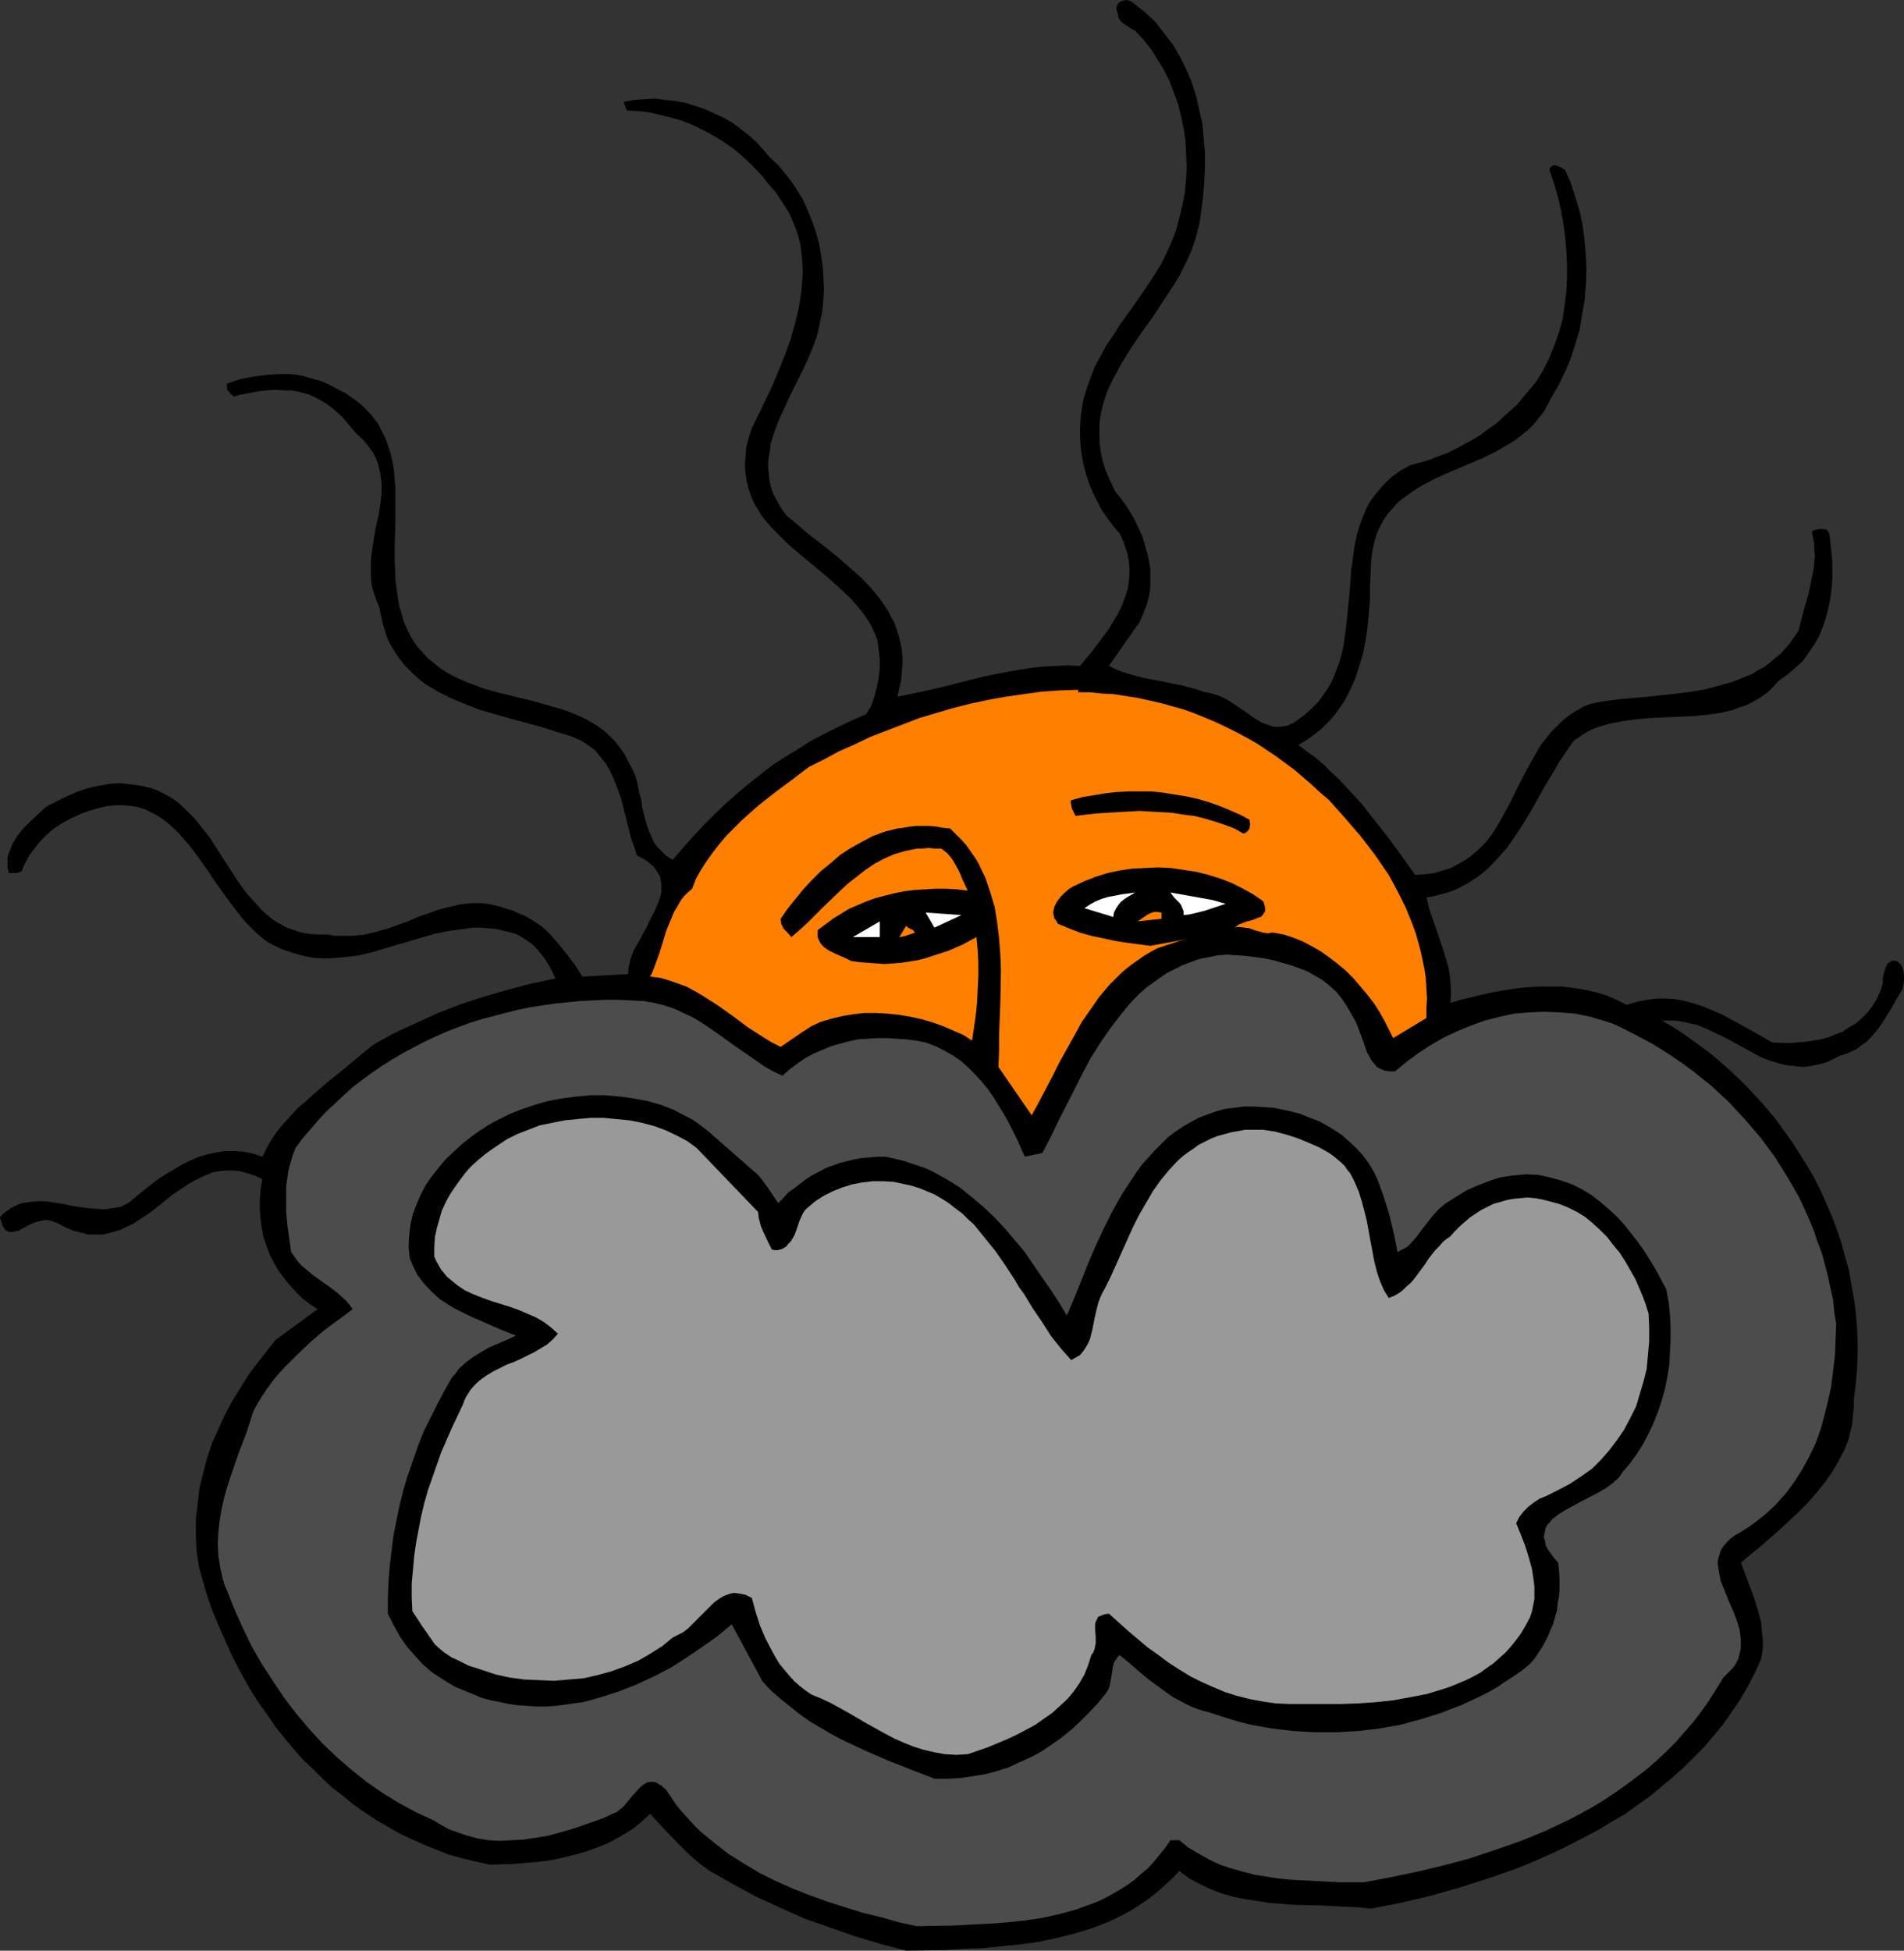
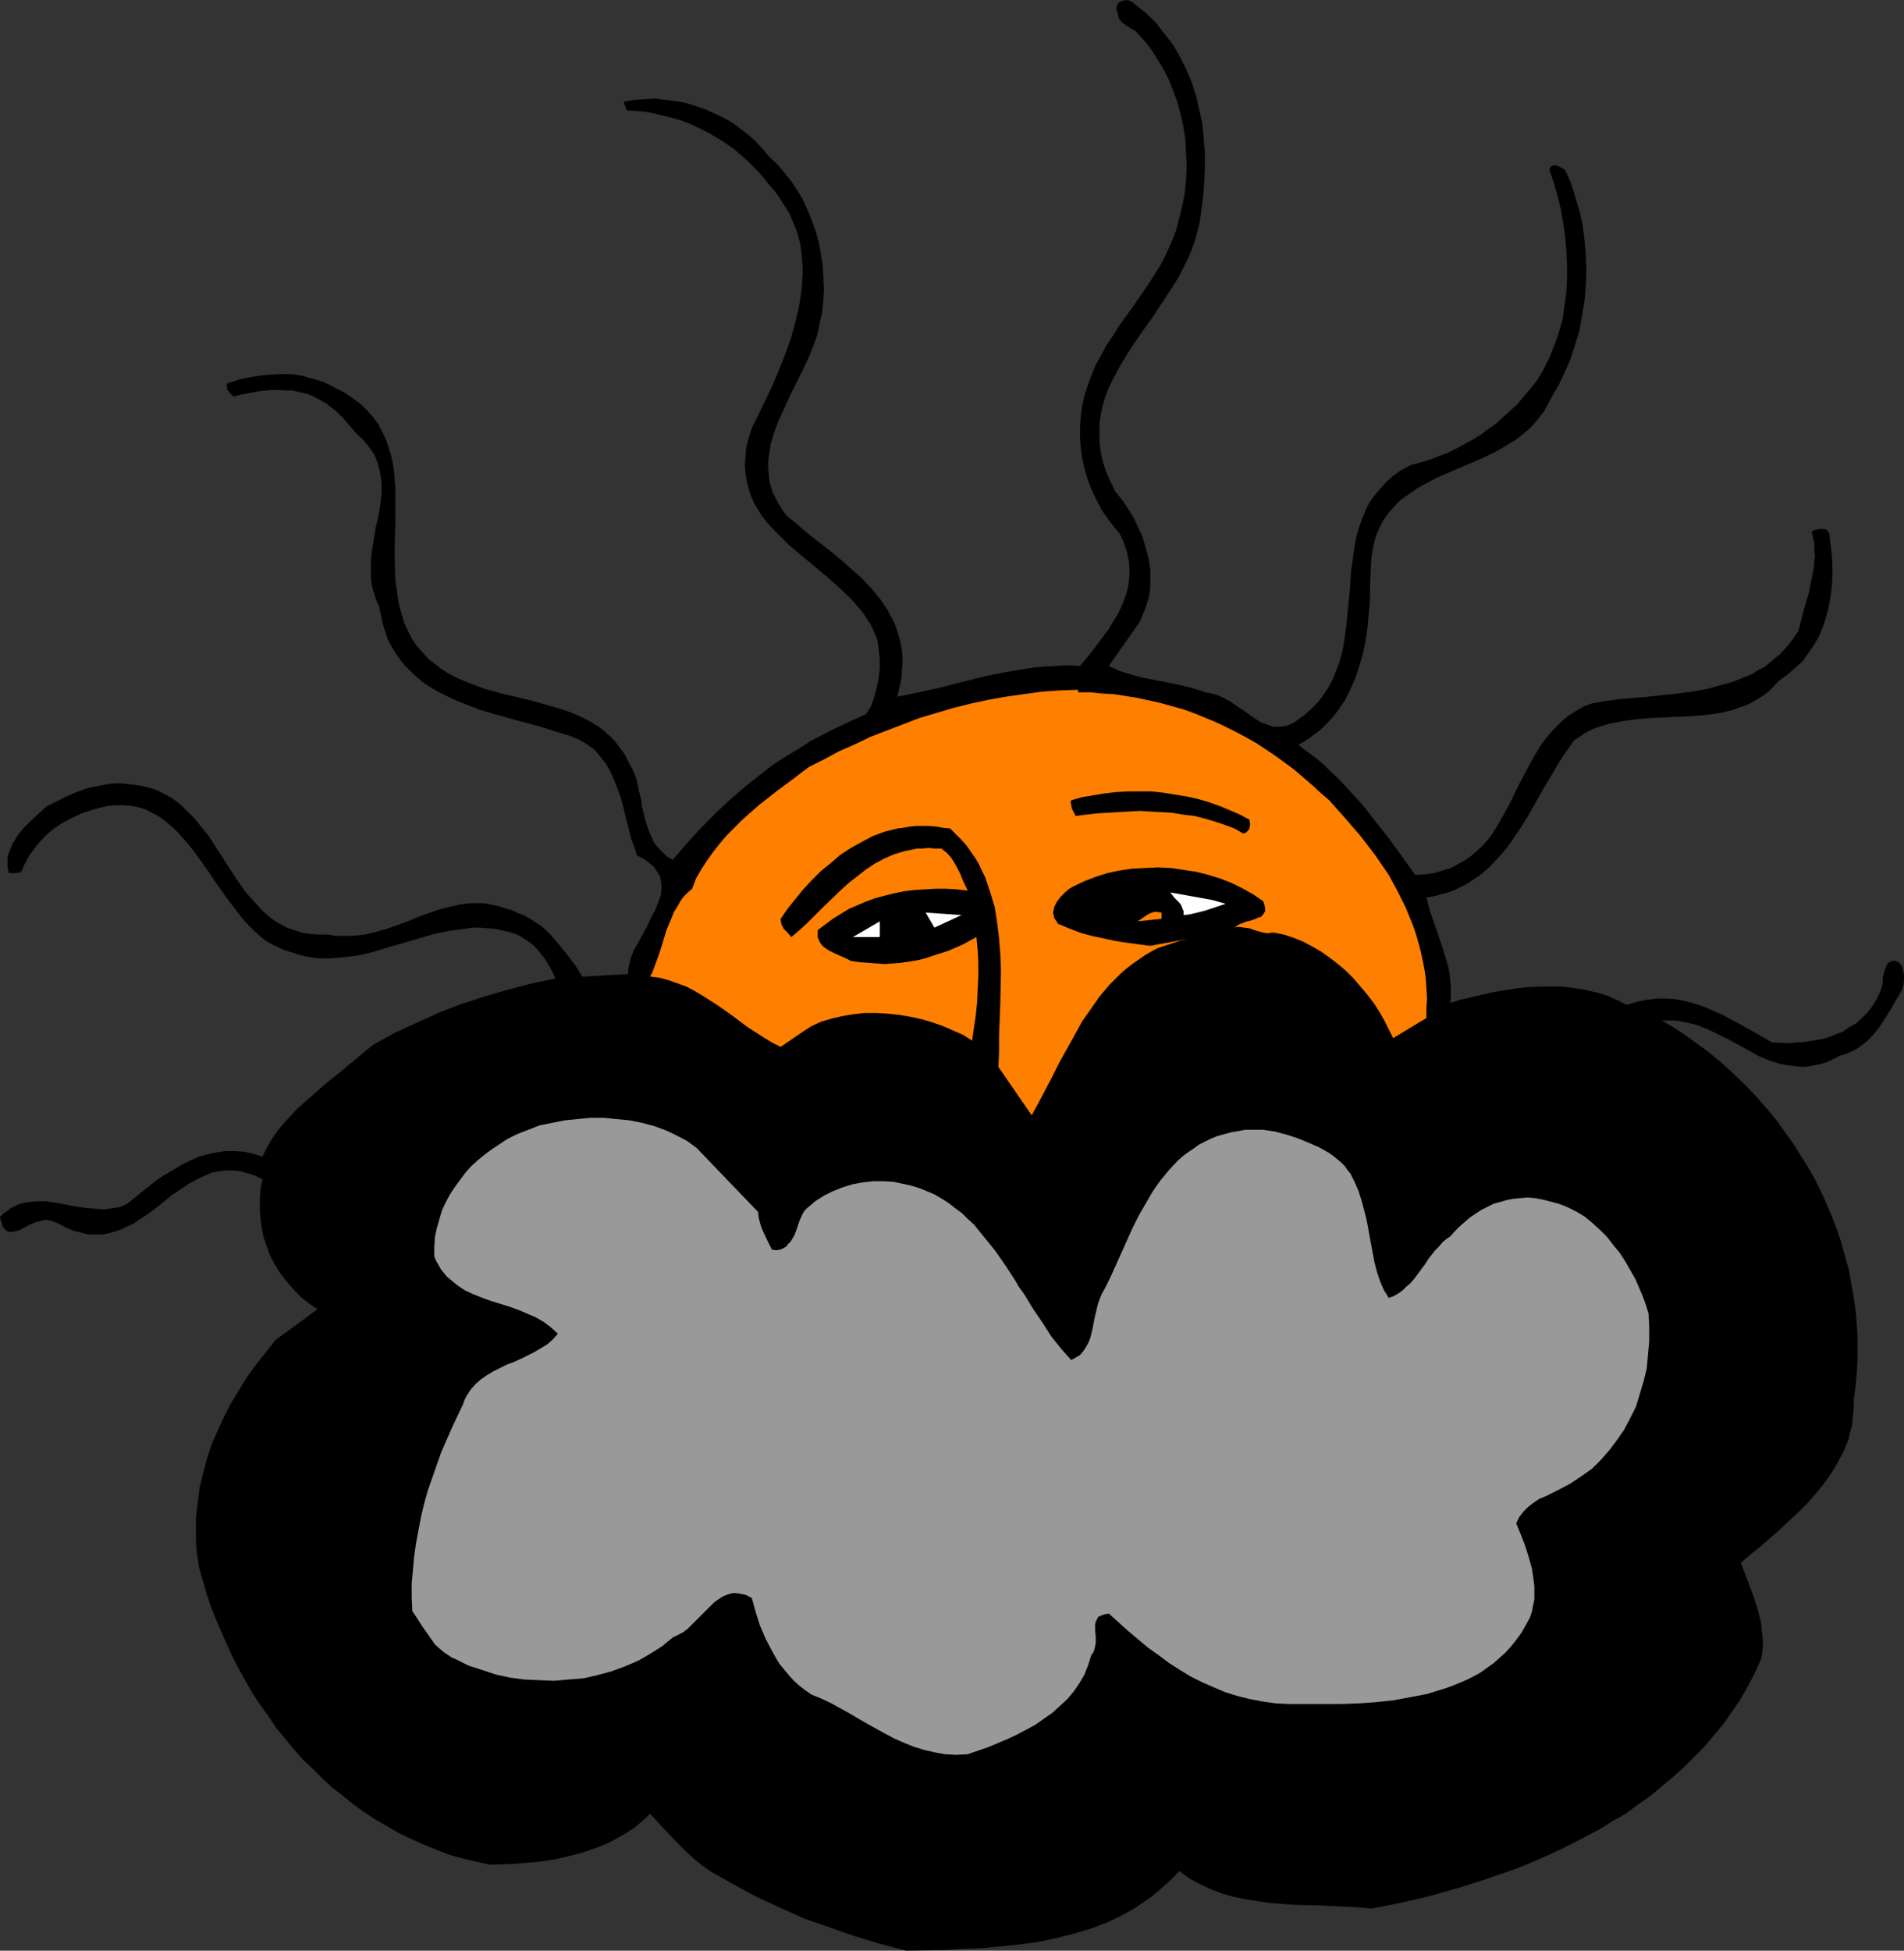
<svg xmlns="http://www.w3.org/2000/svg" xmlns:ns1="http://sodipodi.sourceforge.net/DTD/sodipodi-0.dtd" xmlns:ns2="http://www.inkscape.org/namespaces/inkscape" version="1.0" width="129.724mm" height="132.868mm" id="svg12" ns1:docname="Sun &amp; Clouds 24.wmf">
  <rect width="100%" height="100%" fill="#333333" stroke="none" />
  <ns1:namedview id="namedview12" pagecolor="#ffffff" bordercolor="#000000" borderopacity="0.25" ns2:showpageshadow="2" ns2:pageopacity="0.0" ns2:pagecheckerboard="0" ns2:deskcolor="#d1d1d1" ns2:document-units="mm" />
  <defs id="defs1">
    <pattern id="WMFhbasepattern" patternUnits="userSpaceOnUse" width="6" height="6" x="0" y="0" />
  </defs>
  <path style="fill:#000000;fill-opacity:1;fill-rule:evenodd;stroke:none" d="m 291.688,0.646 1.616,1.293 1.454,1.131 2.747,2.585 2.262,2.908 2.262,2.908 1.778,3.07 1.616,3.232 1.454,3.393 1.131,3.555 0.808,3.555 0.808,3.555 0.323,3.716 0.323,3.716 v 3.878 l -0.162,3.716 -0.323,3.878 -0.485,3.878 -0.323,2.424 -0.646,2.585 -0.646,2.424 -0.808,2.262 -0.97,2.262 -1.131,2.262 -1.131,2.262 -1.293,2.1 -2.747,4.201 -2.747,4.201 -2.909,4.039 -2.747,4.039 -2.586,4.201 -1.131,2.1 -1.131,2.1 -0.97,2.1 -0.808,2.1 -0.646,2.262 -0.485,2.262 -0.323,2.262 v 2.262 2.424 l 0.323,2.424 0.485,2.424 0.808,2.585 1.131,2.585 1.293,2.747 1.454,1.777 1.293,1.777 1.131,1.777 1.131,1.939 0.97,2.1 0.97,2.1 0.646,2.1 0.646,2.262 0.485,2.1 0.323,2.262 v 2.262 2.262 l -0.323,2.262 -0.646,2.262 -0.808,2.1 -0.97,2.262 -7.918,11.31 1.293,0.646 1.454,0.646 3.07,0.969 3.07,0.808 3.394,0.646 6.464,1.293 3.07,0.808 3.07,0.969 1.616,0.323 1.616,0.485 1.454,0.646 1.454,0.808 2.909,1.939 1.454,0.969 1.293,0.969 1.454,0.969 1.454,0.808 1.454,0.485 1.293,0.485 h 1.454 l 1.454,-0.162 0.808,-0.162 0.646,-0.323 0.808,-0.323 0.646,-0.485 2.262,-1.616 1.778,-1.616 1.778,-1.777 1.293,-1.777 1.293,-1.939 1.131,-2.1 0.808,-2.1 0.808,-2.1 0.646,-2.262 0.485,-2.262 0.323,-2.262 0.323,-2.424 0.485,-4.686 0.485,-4.847 0.323,-4.847 0.646,-4.686 0.323,-2.262 0.485,-2.262 0.646,-2.262 0.808,-2.1 0.808,-2.1 0.97,-1.939 1.293,-1.777 1.454,-1.777 1.616,-1.777 1.778,-1.616 2.101,-1.454 2.424,-1.293 2.424,-0.646 2.262,-0.646 2.424,-0.969 2.262,-0.808 2.262,-1.131 2.101,-1.131 2.101,-1.131 2.101,-1.293 1.939,-1.454 2.101,-1.454 1.778,-1.616 1.939,-1.777 1.778,-1.616 1.616,-1.939 1.616,-1.939 1.616,-1.939 1.778,-2.908 1.616,-3.232 1.293,-3.232 1.131,-3.232 0.97,-3.393 0.485,-3.555 0.485,-3.555 0.162,-3.555 v -3.555 l -0.162,-3.555 -0.323,-3.555 -0.485,-3.555 -0.646,-3.555 -0.808,-3.393 -0.97,-3.393 -1.131,-3.232 0.162,-0.485 0.162,-0.323 0.485,-0.323 0.485,-0.162 0.646,0.162 1.131,0.485 0.485,0.323 0.485,0.323 1.454,3.232 1.131,3.555 1.131,3.716 0.808,3.716 0.485,3.878 0.323,3.878 0.162,3.716 -0.162,4.039 -0.323,3.878 -0.646,3.716 -0.646,3.878 -1.131,3.716 -1.131,3.555 -1.454,3.393 -1.616,3.393 -1.778,3.07 -1.131,2.1 -0.97,1.777 -1.293,1.616 -1.293,1.616 -1.454,1.454 -1.616,1.293 -1.616,1.293 -1.616,0.969 -3.555,2.1 -3.717,1.777 -7.595,3.232 -3.717,1.616 -3.717,1.939 -1.616,0.969 -1.616,1.131 -1.616,1.131 -1.454,1.131 -1.293,1.454 -1.293,1.454 -1.131,1.616 -0.97,1.777 -0.808,1.777 -0.646,2.1 -0.485,2.262 -0.323,2.424 -0.323,7.109 v 3.393 l -0.323,3.555 -0.323,3.393 -0.485,3.393 -0.646,3.232 -0.97,3.232 -0.97,3.07 -1.293,2.908 -1.454,2.908 -1.778,2.585 -0.97,1.293 -1.131,1.293 -1.131,1.131 -1.131,1.131 -1.454,1.131 -1.293,0.969 -1.454,0.969 -1.616,0.969 2.101,1.616 2.262,1.616 2.101,1.777 1.939,1.939 2.101,1.939 1.939,2.1 3.878,4.201 3.555,4.524 3.555,4.524 3.394,4.686 3.232,4.524 2.586,-0.162 2.424,-0.323 2.101,-0.646 2.101,-0.646 1.778,-0.969 1.778,-0.969 1.616,-1.131 1.454,-1.293 1.454,-1.293 1.293,-1.454 1.131,-1.454 1.131,-1.777 1.939,-3.393 1.939,-3.555 1.778,-3.716 1.939,-3.716 1.939,-3.555 2.101,-3.555 1.293,-1.616 1.293,-1.616 1.454,-1.454 1.454,-1.454 1.616,-1.293 1.778,-1.131 1.939,-1.131 2.101,-0.808 3.555,-0.646 3.717,-0.485 7.434,-0.646 7.434,-0.808 3.717,-0.485 3.717,-0.646 3.555,-0.969 3.394,-0.969 3.232,-1.293 1.616,-0.646 1.454,-0.969 1.616,-0.808 1.454,-1.131 1.293,-1.131 1.454,-1.131 1.293,-1.454 1.131,-1.293 1.131,-1.616 1.131,-1.616 0.808,-3.232 0.808,-3.07 0.97,-3.232 0.646,-3.232 0.646,-3.07 0.323,-3.393 -0.162,-1.454 v -1.777 l -0.323,-1.454 -0.323,-1.616 0.485,-0.323 0.646,-0.162 0.646,-0.162 h 0.808 0.646 l 0.646,0.162 0.323,0.485 0.323,0.485 0.323,2.747 0.323,2.747 0.162,2.747 v 2.747 l -0.162,2.747 -0.323,2.585 -0.485,2.585 -0.646,2.585 -0.808,2.424 -0.97,2.424 -1.293,2.262 -1.454,2.1 -1.454,2.1 -1.939,1.777 -2.101,1.777 -2.262,1.616 -1.293,1.454 -1.293,1.293 -1.293,0.969 -1.454,0.969 -1.454,0.808 -1.616,0.808 -1.616,0.485 -1.616,0.646 -3.394,0.808 -3.394,0.485 -3.555,0.323 -3.717,0.162 -3.555,0.162 -3.717,0.162 -3.555,0.323 -3.555,0.485 -3.394,0.646 -1.616,0.485 -1.616,0.485 -1.616,0.646 -1.454,0.808 -1.454,0.969 -1.454,0.969 -1.939,2.747 -1.939,2.908 -1.778,3.07 -1.939,3.232 -3.555,6.301 -1.939,3.232 -1.939,2.908 -2.101,3.07 -2.262,2.585 -2.424,2.585 -1.293,1.131 -1.454,1.131 -1.454,0.969 -1.454,0.969 -1.616,0.808 -1.616,0.808 -1.778,0.646 -1.778,0.485 -1.778,0.485 -1.939,0.323 0.808,3.232 1.131,3.232 2.262,6.625 0.97,3.232 0.485,1.616 0.323,1.777 0.162,1.777 0.162,1.939 v 1.777 l -0.162,1.939 2.586,-0.808 2.747,-0.646 2.747,-0.646 2.747,-0.646 2.909,-0.485 3.07,-0.485 2.909,-0.323 3.07,-0.162 h 2.909 3.07 l 2.909,0.323 2.909,0.485 2.909,0.646 2.747,0.808 2.586,1.131 2.586,1.293 2.747,-0.808 2.424,-0.485 2.586,-0.323 h 2.424 l 2.424,0.162 2.424,0.485 2.424,0.646 2.424,0.808 2.262,0.969 2.262,0.969 4.525,2.424 4.363,2.424 4.202,2.424 4.202,0.162 2.101,-0.162 2.101,-0.162 2.101,-0.323 1.939,-0.323 1.939,-0.485 1.939,-0.808 1.778,-0.646 1.616,-1.131 1.778,-0.969 1.454,-1.293 1.454,-1.454 1.293,-1.616 1.131,-1.777 0.97,-2.1 0.323,-0.969 0.323,-1.131 v -1.131 l 0.162,-1.131 0.323,-0.969 0.323,-0.969 0.485,-0.969 0.485,-0.323 0.485,-0.323 h 0.646 0.485 l 0.646,0.323 0.323,0.323 0.323,0.323 0.323,0.485 0.323,1.131 0.162,1.293 v 1.131 l -0.162,1.293 -0.323,1.131 -1.454,2.424 -1.454,2.585 -1.616,2.585 -1.616,2.424 -1.939,2.262 -1.131,1.131 -1.131,0.808 -1.293,0.969 -1.293,0.646 -1.454,0.646 -1.616,0.485 -1.616,0.808 -1.616,0.808 -1.616,0.485 -1.616,0.323 -1.616,0.323 -1.454,0.162 -1.454,-0.162 -1.454,-0.162 -1.454,-0.162 -1.454,-0.323 -2.747,-0.808 -2.747,-1.131 -2.586,-1.454 -5.333,-2.908 -2.586,-1.293 -2.747,-1.293 -2.747,-1.131 -2.909,-0.646 -1.454,-0.323 -1.454,-0.162 h -1.616 -1.616 l 3.07,1.777 2.909,1.939 2.909,2.1 2.909,2.1 2.747,2.262 2.586,2.262 2.747,2.585 2.424,2.424 2.424,2.585 2.424,2.747 2.262,2.747 2.101,2.908 2.101,2.908 1.939,3.07 1.939,3.07 1.778,3.07 1.616,3.232 1.454,3.232 1.454,3.393 1.293,3.393 1.131,3.393 0.97,3.555 0.97,3.393 0.646,3.716 0.646,3.555 0.485,3.555 0.323,3.878 0.162,3.555 v 3.716 l -0.162,3.878 -0.323,3.716 -0.485,3.878 v 1.777 l -0.162,1.616 -0.162,1.777 -0.162,1.616 -0.485,1.616 -0.323,1.616 -1.131,2.908 -1.616,3.07 -1.616,2.747 -1.939,2.747 -2.101,2.585 -2.262,2.585 -2.424,2.424 -2.424,2.262 -2.424,2.262 -5.01,4.363 -2.424,1.939 -2.424,2.1 2.262,5.978 1.131,3.07 0.97,3.07 0.808,3.07 0.323,3.232 0.162,1.454 v 1.777 l -0.162,1.616 -0.323,1.616 -1.616,3.555 -1.778,3.393 -1.939,3.393 -2.101,3.07 -2.262,3.232 -2.424,2.908 -2.424,2.908 -2.747,2.747 -2.586,2.585 -2.909,2.585 -2.909,2.424 -2.909,2.424 -3.232,2.262 -3.07,2.262 -3.394,1.939 -3.394,2.1 -3.394,1.777 -3.394,1.777 -3.555,1.777 -3.555,1.616 -3.717,1.616 -3.555,1.454 -7.434,2.585 -7.595,2.424 -7.434,2.1 -7.595,1.777 -7.434,1.454 -3.232,-0.323 -3.394,-0.162 -6.464,-0.323 -6.626,-0.162 -6.464,-0.485 -3.07,-0.485 -3.232,-0.485 -3.07,-0.646 -2.909,-0.808 -2.909,-1.131 -2.747,-1.293 -2.747,-1.454 -2.586,-1.939 -1.616,1.777 -1.778,1.616 -1.616,1.454 -1.939,1.616 -1.778,1.293 -1.939,1.293 -1.778,1.131 -2.101,1.131 -1.939,0.969 -2.101,0.969 -4.202,1.616 -4.363,1.293 -4.525,1.131 -4.525,0.969 -4.686,0.646 -4.848,0.485 -4.848,0.485 -4.848,0.162 -5.01,0.323 -9.858,0.162 -6.787,-1.777 -6.464,-1.939 -6.464,-2.262 -6.464,-2.262 -6.141,-2.747 -6.302,-2.908 -5.979,-3.232 -5.979,-3.393 -2.262,-1.616 -2.101,-1.777 -1.939,-1.777 -1.939,-1.939 -3.555,-3.716 -3.555,-3.878 -1.939,1.777 -2.101,1.777 -2.262,1.454 -2.262,1.293 -2.424,1.293 -2.424,0.969 -2.586,0.969 -2.747,0.808 -2.586,0.646 -2.747,0.646 -2.909,0.485 -2.747,0.323 -5.818,0.485 -5.818,0.162 -3.555,-0.808 -3.394,-0.808 -3.555,-0.969 -3.232,-1.293 -3.232,-1.293 -3.232,-1.454 -3.07,-1.454 -3.07,-1.777 -3.07,-1.777 -2.909,-1.939 -2.747,-1.939 -2.747,-2.262 -2.747,-2.1 -2.586,-2.424 -2.424,-2.424 -2.586,-2.424 -2.262,-2.585 -2.262,-2.747 -2.262,-2.747 -1.939,-2.908 -2.101,-2.908 -1.939,-2.908 -1.778,-3.07 -1.778,-3.232 -1.616,-3.07 -1.454,-3.232 -1.454,-3.232 -1.454,-3.393 -1.293,-3.232 -1.131,-3.393 -0.97,-3.393 -0.97,-3.393 -0.646,-4.201 -0.162,-4.201 v -4.039 l 0.485,-4.039 0.485,-4.039 0.97,-3.878 0.97,-3.716 1.293,-3.878 1.616,-3.555 1.616,-3.555 1.778,-3.393 2.101,-3.393 2.101,-3.393 2.262,-3.07 2.424,-3.07 2.424,-3.07 10.827,-7.917 -1.939,-1.293 -1.939,-1.454 -1.616,-1.616 -1.616,-1.777 -1.454,-1.777 -1.454,-1.939 -1.131,-1.939 -1.131,-2.1 -0.808,-2.262 -0.808,-2.262 -0.485,-2.424 -0.323,-2.424 -0.162,-2.424 v -2.585 l 0.162,-2.585 0.485,-2.585 -1.939,-0.969 -2.101,-0.646 -1.778,-0.485 -1.778,-0.162 h -1.778 l -1.616,0.162 -1.778,0.323 -1.616,0.646 -1.454,0.646 -1.616,0.808 -1.454,0.808 -1.454,0.969 -2.909,1.939 -2.747,2.262 -2.909,2.262 -2.909,1.939 -1.454,0.969 -1.454,0.646 -1.616,0.808 -1.454,0.485 -1.778,0.485 -1.616,0.323 h -1.778 -1.778 l -1.939,-0.485 -1.939,-0.485 -1.939,-0.808 -2.101,-1.131 -1.293,-0.485 -1.131,-0.323 h -1.131 l -1.293,0.323 -1.131,0.323 -1.131,0.485 -0.97,0.485 -2.101,1.131 -0.808,0.162 -0.97,0.162 H 2.262 L 1.454,316.689 1.131,316.366 0.97,316.043 0.646,315.558 0.485,314.75 0.162,314.104 0,313.296 l 0.97,-0.969 0.97,-0.646 0.808,-0.646 0.97,-0.485 0.97,-0.485 0.97,-0.323 2.101,-0.323 1.939,-0.162 h 2.101 l 2.101,0.323 2.101,0.323 2.262,0.485 2.101,0.323 2.262,0.323 2.101,0.162 2.101,0.162 2.101,-0.323 2.101,-0.323 0.97,-0.485 0.97,-0.485 1.778,-1.454 1.778,-1.454 3.878,-3.07 1.939,-1.293 2.262,-1.293 2.101,-1.293 2.262,-1.131 2.262,-0.969 2.262,-0.646 2.262,-0.485 2.262,-0.323 h 2.424 l 2.424,0.162 2.262,0.485 2.424,0.808 1.131,-2.262 1.293,-2.262 1.454,-2.1 1.616,-1.939 1.778,-1.939 1.778,-1.939 3.878,-3.393 3.878,-3.393 4.04,-3.232 3.878,-3.232 3.717,-3.07 5.494,-3.07 5.656,-2.585 5.656,-2.585 5.818,-2.262 5.979,-1.939 6.141,-1.777 6.141,-1.616 6.141,-1.293 -0.808,-1.777 -0.97,-1.777 -1.131,-1.777 -1.293,-1.616 -1.454,-1.616 -1.778,-1.293 -1.778,-1.131 -0.97,-0.485 -1.131,-0.323 -1.939,-0.485 -2.101,-0.485 -1.939,-0.162 -2.101,-0.162 h -1.939 l -2.101,0.323 -3.878,0.485 -3.878,0.808 -3.878,1.131 -7.757,2.262 -3.717,1.131 -3.878,0.969 -3.878,0.485 -1.939,0.162 -1.939,0.162 h -2.101 l -1.939,-0.162 -1.939,-0.323 -1.939,-0.485 -2.101,-0.646 -1.939,-0.646 -2.101,-0.969 -2.101,-1.131 -1.454,-1.131 -1.454,-1.293 -1.293,-1.293 -1.454,-1.454 -2.424,-3.07 -2.424,-3.232 -2.424,-3.393 -2.262,-3.393 -2.424,-3.393 -2.424,-3.232 -1.293,-1.454 -1.293,-1.454 -1.293,-1.293 -1.454,-1.293 -1.454,-1.131 -1.454,-0.969 -1.616,-0.808 -1.616,-0.808 -1.616,-0.485 -1.778,-0.323 -1.939,-0.162 h -1.939 l -2.101,0.162 -2.101,0.485 -2.262,0.646 -2.424,0.808 -2.424,1.131 -2.424,1.293 -2.262,1.454 -2.101,1.777 -1.939,2.1 -1.616,2.1 -0.808,1.131 -0.646,1.293 -0.646,1.131 -0.485,1.293 -0.323,0.323 -0.323,0.162 -0.808,0.162 H 3.232 2.262 l -0.323,-1.454 v -1.293 -1.293 l 0.323,-1.131 0.485,-1.131 0.485,-1.293 0.646,-0.969 0.646,-1.131 1.616,-1.939 1.939,-1.939 1.939,-1.777 1.939,-1.777 5.171,-2.585 2.586,-1.131 2.747,-0.969 2.909,-0.646 2.747,-0.485 1.616,-0.162 h 1.454 l 1.454,0.162 1.454,0.162 2.262,0.323 2.101,0.485 1.939,0.646 1.939,0.969 1.778,0.969 1.616,1.131 1.454,1.293 1.454,1.454 1.454,1.454 1.293,1.616 2.586,3.232 2.262,3.555 2.424,3.716 2.262,3.555 2.424,3.393 1.293,1.454 1.454,1.616 1.293,1.454 1.454,1.293 1.616,1.293 1.616,0.969 1.778,0.969 1.939,0.646 1.939,0.646 2.101,0.323 2.262,0.162 h 2.424 l 1.616,0.323 h 1.616 1.616 1.454 l 3.07,-0.323 2.747,-0.646 2.909,-0.808 2.747,-0.969 2.747,-0.969 2.586,-1.131 5.494,-1.939 2.586,-0.646 2.747,-0.646 2.747,-0.323 h 1.454 1.454 l 1.454,0.162 1.454,0.323 1.454,0.323 1.454,0.485 1.778,0.485 1.778,0.808 1.616,0.646 1.454,0.808 1.454,0.969 1.293,0.808 1.293,1.131 1.131,1.131 2.101,2.424 2.101,2.585 2.101,2.747 1.939,3.07 11.797,-0.646 v -0.969 l 0.162,-0.969 0.485,-2.1 0.808,-2.1 1.131,-1.939 2.262,-4.201 0.97,-2.1 1.131,-2.1 0.808,-1.939 0.646,-1.939 0.162,-0.969 v -0.969 -0.969 l -0.162,-0.808 -0.162,-0.969 -0.485,-0.808 -0.485,-0.808 -0.646,-0.969 -0.808,-0.646 -0.97,-0.808 -1.293,-0.808 -1.293,-0.646 -0.646,-2.1 -0.808,-2.1 -1.131,-4.524 -1.131,-4.524 -0.646,-2.262 -0.808,-2.1 -0.808,-2.1 -0.97,-2.1 -1.131,-1.939 -1.293,-1.616 -1.454,-1.777 -1.778,-1.293 -0.97,-0.646 -1.131,-0.646 -1.131,-0.485 -1.131,-0.485 -3.717,-1.131 -4.04,-1.293 -7.757,-2.1 -4.04,-1.131 -3.878,-1.131 -3.717,-1.454 -3.555,-1.454 -3.555,-1.777 -1.616,-0.969 -1.616,-0.969 -1.454,-1.131 -1.454,-1.293 -1.293,-1.293 -1.293,-1.293 -1.131,-1.454 -1.131,-1.616 -0.97,-1.616 -0.97,-1.777 -0.646,-1.939 -0.646,-2.1 -0.485,-2.262 -0.485,-2.262 -0.646,-1.454 -0.485,-1.454 -0.485,-1.454 -0.323,-1.454 -0.162,-1.616 v -1.454 -2.908 l 0.323,-2.908 0.485,-2.908 0.485,-2.908 0.646,-2.747 0.485,-2.908 0.323,-2.747 v -2.747 l -0.162,-1.293 -0.162,-1.293 -0.323,-1.293 -0.323,-1.293 -0.485,-1.293 -0.646,-1.293 -0.808,-1.131 -0.97,-1.293 -1.131,-1.293 -1.293,-1.131 -1.939,-2.262 -1.778,-2.1 -2.101,-1.939 -2.101,-1.616 -2.262,-1.293 -1.293,-0.646 -1.131,-0.485 -1.293,-0.323 -1.293,-0.323 -1.454,-0.323 h -1.454 l -3.555,-0.162 -3.394,0.323 -3.394,0.646 -1.778,0.323 -1.454,0.485 -0.808,-0.646 -0.646,-0.808 -0.323,-0.323 v -0.485 l -0.162,-0.485 0.162,-0.646 3.394,-1.131 3.394,-0.646 3.717,-0.485 3.555,-0.162 h 1.939 l 1.778,0.162 1.778,0.323 1.616,0.485 1.778,0.485 1.616,0.485 1.778,0.808 1.454,0.808 2.586,1.293 2.101,1.454 1.939,1.454 1.778,1.777 1.454,1.616 1.293,1.777 0.97,1.939 0.97,1.939 0.646,1.939 0.646,2.1 0.485,2.1 0.323,2.1 0.162,2.262 0.162,2.262 v 4.524 4.686 l -0.162,4.686 v 4.686 l 0.162,4.686 0.323,2.424 0.323,2.262 0.323,2.1 0.646,2.1 0.646,2.262 0.97,2.1 0.97,1.939 1.293,1.939 1.454,1.616 1.454,1.616 1.616,1.293 1.616,1.293 1.778,1.131 1.778,0.969 1.778,0.808 1.939,0.808 3.878,1.454 4.04,1.131 4.04,0.969 4.04,0.969 4.04,1.131 3.878,1.131 1.939,0.646 1.939,0.808 1.778,0.808 1.778,0.969 1.616,0.969 1.616,1.131 1.454,1.293 1.454,1.454 1.293,1.616 1.293,1.777 0.97,1.939 1.131,2.1 0.646,1.454 0.485,1.616 0.646,3.07 0.485,1.777 0.162,1.616 0.808,3.232 0.485,1.616 0.485,1.454 0.646,1.454 0.646,1.454 0.97,1.293 1.131,1.131 1.131,1.131 1.616,0.969 2.747,-3.232 2.747,-3.07 2.747,-2.908 2.909,-2.908 2.909,-2.747 2.747,-2.424 2.909,-2.424 3.07,-2.424 2.909,-2.262 3.232,-2.1 3.232,-1.939 3.232,-2.1 3.394,-1.777 3.555,-1.777 3.717,-1.777 3.717,-1.616 1.293,-2.1 0.808,-2.262 0.646,-2.424 0.485,-2.424 0.323,-2.424 v -2.585 l -0.323,-2.585 -0.323,-2.424 -0.808,-1.939 -0.808,-1.777 -1.131,-1.777 -1.131,-1.616 -2.747,-3.232 -3.07,-2.908 -3.232,-2.908 -6.626,-5.494 -3.232,-2.747 -2.909,-2.908 -1.454,-1.454 -1.293,-1.454 -1.293,-1.616 -0.97,-1.616 -0.97,-1.616 -0.808,-1.777 -0.646,-1.939 -0.485,-1.939 -0.323,-1.939 -0.162,-2.262 0.162,-2.1 0.162,-2.424 0.646,-2.424 0.808,-2.585 1.778,-3.555 1.778,-3.716 1.778,-3.716 1.616,-3.878 1.616,-4.039 1.454,-4.039 1.131,-4.039 0.97,-4.039 0.646,-4.201 0.162,-2.1 0.162,-2.1 v -1.939 l -0.162,-2.1 -0.162,-1.939 -0.323,-2.1 -0.485,-1.939 -0.646,-1.939 -0.808,-1.939 -0.808,-1.939 -1.131,-1.777 -1.131,-1.777 -1.293,-1.939 -1.616,-1.777 -1.616,-2.1 -1.778,-1.939 -1.778,-1.777 -1.939,-1.777 -2.101,-1.777 -2.101,-1.454 -2.262,-1.454 -2.262,-1.293 -2.262,-1.131 -2.424,-1.131 -2.586,-0.969 -2.424,-0.646 -2.586,-0.646 -2.747,-0.646 -2.747,-0.323 -2.747,-0.162 h -0.323 l -0.162,-0.323 -0.162,-0.485 -0.323,-0.808 -0.162,-0.646 2.747,-0.485 2.586,-0.162 2.747,-0.162 2.586,0.323 2.747,0.323 2.586,0.485 2.586,0.808 2.424,0.808 2.424,1.131 2.424,1.131 2.262,1.293 2.101,1.616 2.101,1.616 1.778,1.616 1.778,1.939 1.616,1.939 2.101,1.939 1.778,2.1 1.778,2.262 1.616,2.424 1.454,2.424 1.131,2.585 1.131,2.747 0.97,2.747 0.808,2.908 0.485,2.747 0.485,3.07 0.162,2.908 0.162,3.07 -0.162,3.07 -0.323,3.07 -0.646,2.908 -0.646,3.07 -1.131,3.07 -1.293,3.07 -1.454,3.07 -3.07,6.14 -1.454,3.232 -1.454,3.07 -1.131,3.07 -0.97,3.07 -0.162,1.616 -0.323,1.616 -0.162,1.454 v 1.616 l 0.162,1.454 0.162,1.616 0.323,1.454 0.485,1.616 0.808,1.616 0.808,1.454 0.97,1.616 1.131,1.454 2.586,2.1 2.586,2.262 2.909,2.262 2.909,2.262 2.747,2.262 2.747,2.424 2.747,2.424 2.586,2.747 2.262,2.747 1.939,2.908 0.808,1.616 0.808,1.454 0.646,1.777 0.485,1.616 0.485,1.777 0.323,1.777 0.162,1.939 v 1.777 l -0.162,2.1 -0.162,1.939 -0.485,2.1 -0.485,2.262 5.494,-1.131 5.818,-1.293 5.656,-1.454 5.818,-1.454 5.818,-1.131 2.909,-0.485 3.07,-0.485 3.07,-0.323 3.07,-0.162 3.07,-0.162 3.232,0.162 3.07,-3.716 2.909,-3.878 1.454,-1.939 1.131,-1.939 1.293,-2.1 0.97,-2.1 0.808,-2.1 0.646,-2.1 0.323,-2.262 0.162,-2.262 -0.162,-2.424 -0.485,-2.424 -0.808,-2.424 -0.485,-1.131 -0.646,-1.293 -1.616,-1.939 -1.454,-1.939 -1.454,-2.1 -1.131,-2.1 -1.131,-2.262 -0.97,-2.262 -0.808,-2.424 -0.646,-2.424 -0.485,-2.424 -0.323,-2.424 -0.162,-2.585 v -2.424 l 0.162,-2.585 0.323,-2.585 0.485,-2.424 0.808,-2.585 0.97,-2.747 1.131,-2.908 1.454,-2.585 1.454,-2.747 1.778,-2.585 1.616,-2.585 3.717,-5.17 3.555,-5.17 1.778,-2.747 1.616,-2.585 1.454,-2.908 1.293,-2.908 1.131,-2.908 0.808,-3.07 0.808,-3.393 0.646,-3.232 0.323,-3.393 0.162,-3.232 -0.162,-3.393 -0.162,-3.393 -0.485,-3.232 -0.646,-3.07 -0.808,-3.232 -1.131,-3.07 -1.131,-2.908 -1.454,-2.908 -1.616,-2.585 -1.616,-2.585 -1.939,-2.424 -2.101,-2.262 -0.646,-0.323 -0.808,-0.485 -1.454,-0.969 -0.646,-0.485 -0.485,-0.646 -0.323,-0.646 -0.162,-0.969 -0.162,-0.485 -0.162,-0.485 V 1.939 l 0.162,-0.485 0.323,-0.646 0.646,-0.485 0.646,-0.162 L 290.072,0 l 0.808,0.162 z" id="path1" />
  <path style="fill:#ff7f00;fill-opacity:1;fill-rule:evenodd;stroke:none" d="m 277.628,178.218 h 3.07 l 3.07,0.323 3.07,0.162 3.07,0.485 3.07,0.485 2.909,0.646 2.909,0.646 2.909,0.808 2.909,0.808 2.747,0.969 5.494,2.262 2.747,1.293 2.586,1.293 2.747,1.454 2.586,1.454 2.424,1.616 2.424,1.616 2.424,1.777 2.424,1.777 2.262,1.939 2.262,1.939 2.262,2.1 2.262,1.939 4.04,4.524 4.04,4.686 3.717,4.847 3.555,5.17 2.262,4.201 2.101,4.201 1.778,4.363 0.808,2.262 0.646,2.262 0.646,2.424 0.485,2.262 0.485,2.424 0.323,2.262 0.162,2.585 0.162,2.585 -0.162,2.424 v 2.585 l -8.565,5.17 -1.131,-2.262 -1.131,-2.262 -1.293,-2.262 -1.454,-2.262 -1.616,-2.1 -1.778,-2.1 -1.778,-2.1 -1.939,-1.939 -2.101,-1.777 -2.101,-1.616 -2.262,-1.616 -2.262,-1.293 -2.424,-1.293 -2.424,-0.969 -2.424,-0.808 -2.586,-0.485 h -0.646 l -0.808,0.162 -1.293,-0.162 -1.131,-0.323 -1.131,-0.323 -1.293,-0.485 -1.293,-0.162 -1.131,-0.162 h -0.808 l -0.646,0.162 0.485,-0.323 0.646,-0.485 1.293,-0.485 0.808,-0.323 0.808,-0.162 1.454,-0.485 0.646,-0.323 0.646,-0.162 0.485,-0.485 0.323,-0.485 0.323,-0.485 v -0.808 l -0.162,-0.808 -0.323,-0.969 -2.586,-1.777 -2.586,-1.454 -2.909,-1.454 -2.909,-1.131 -3.07,-0.969 -3.232,-0.808 -3.232,-0.485 -3.232,-0.485 -3.394,-0.162 -3.232,0.162 -3.394,0.162 -3.232,0.485 -3.07,0.646 -3.07,0.969 -2.909,1.131 -2.747,1.293 -1.131,0.646 -1.131,0.969 -1.131,1.131 -0.97,1.293 -0.323,0.646 -0.323,0.646 -0.162,0.808 -0.162,0.646 0.162,0.646 0.162,0.808 0.485,0.646 0.485,0.808 2.747,1.131 2.909,1.131 2.909,0.808 3.07,0.646 2.909,0.646 3.07,0.485 6.141,0.808 9.696,-1.777 -2.101,0.485 -1.939,0.646 -1.939,0.646 -1.939,0.646 -1.778,0.969 -1.616,0.969 -1.616,1.131 -1.616,1.131 -1.454,1.131 -1.454,1.293 -2.747,2.747 -2.586,3.07 -2.262,3.232 -2.262,3.232 -1.939,3.555 -3.878,6.948 -1.778,3.555 -1.778,3.393 -1.778,3.393 -1.778,3.232 -8.565,-12.441 0.162,-4.039 v -4.039 l 0.323,-8.402 0.162,-8.402 -0.162,-4.201 -0.323,-4.039 -0.485,-4.039 -0.646,-4.039 -1.131,-3.716 -0.646,-1.939 -0.646,-1.939 -0.808,-1.616 -0.808,-1.777 -0.97,-1.616 -1.131,-1.616 -1.131,-1.616 -1.293,-1.454 -1.454,-1.454 -1.454,-1.454 -1.778,-0.162 -1.778,-0.323 -1.778,-0.162 h -1.778 -1.616 l -1.616,0.162 -1.778,0.323 -1.454,0.162 -3.232,0.808 -3.07,1.131 -2.747,1.454 -2.909,1.616 -2.747,1.777 -2.424,2.1 -2.586,2.1 -2.262,2.262 -2.262,2.424 -2.101,2.585 -1.939,2.424 -1.778,2.585 0.162,1.293 0.646,1.293 0.97,0.969 0.97,1.131 2.101,-1.777 2.101,-1.939 4.04,-4.039 4.202,-4.039 2.101,-1.939 2.262,-1.777 2.262,-1.777 2.424,-1.616 2.424,-1.293 2.586,-1.131 2.747,-0.808 1.616,-0.323 1.454,-0.323 h 1.454 l 1.616,-0.162 1.454,0.162 h 1.778 l 1.454,1.131 1.131,1.293 0.808,1.293 0.808,1.454 0.646,1.293 0.646,1.616 1.293,2.747 -2.747,-0.323 -2.747,-0.162 h -2.747 l -2.747,0.162 -2.586,0.162 -2.747,0.323 -2.424,0.485 -2.586,0.646 -2.424,0.646 -2.262,0.808 -2.262,0.969 -2.262,0.969 -2.101,1.293 -2.101,1.293 -1.939,1.454 -1.939,1.454 v 0.969 0.808 l 0.323,0.808 0.323,0.646 0.485,0.646 0.485,0.485 1.131,0.808 1.616,0.808 1.454,0.646 1.454,0.646 1.293,0.646 2.101,0.323 2.262,0.162 2.101,0.162 2.262,0.162 2.101,-0.162 2.101,-0.162 2.101,-0.323 2.101,-0.323 1.939,-0.485 1.939,-0.646 4.04,-1.293 3.717,-1.616 3.555,-1.939 0.323,3.393 0.162,3.232 v 3.393 l -0.162,3.393 -0.162,3.393 -0.323,3.232 -0.97,6.625 -2.262,-1.454 -2.586,-1.131 -2.586,-1.131 -2.747,-0.969 -2.747,-0.808 -2.909,-0.646 -2.909,-0.485 -3.07,-0.323 -2.909,-0.162 h -3.07 l -2.747,0.323 -2.909,0.485 -2.747,0.646 -2.747,0.808 -2.424,1.131 -2.262,1.454 -5.656,3.878 -2.262,-1.131 -2.101,-1.293 -4.04,-2.585 -3.878,-2.908 -3.878,-2.747 -4.04,-2.585 -1.939,-1.131 -2.101,-1.131 -2.262,-0.808 -2.262,-0.808 -2.262,-0.646 -2.586,-0.323 0.646,-1.293 0.485,-1.293 1.131,-3.07 0.97,-3.07 0.97,-3.232 1.293,-3.07 0.646,-1.616 0.808,-1.293 0.808,-1.454 0.808,-1.131 1.131,-1.131 1.131,-0.969 0.97,-2.585 1.293,-2.262 1.454,-2.262 1.616,-2.262 1.778,-2.262 1.778,-2.1 1.939,-1.939 2.101,-2.1 4.202,-3.716 4.525,-3.555 4.363,-3.232 2.101,-1.616 1.939,-1.454 3.878,-1.939 3.878,-2.1 4.04,-1.777 4.04,-1.939 4.202,-1.616 4.202,-1.616 4.202,-1.616 4.363,-1.293 4.363,-1.293 4.525,-1.131 4.525,-0.969 4.525,-0.808 4.525,-0.646 4.686,-0.646 4.686,-0.323 4.686,-0.162 z" id="path2" />
  <path style="fill:#000000;fill-opacity:1;fill-rule:evenodd;stroke:none" d="m 321.745,211.018 0.162,1.131 -0.162,1.131 -0.323,0.485 -0.323,0.323 -0.323,0.323 -0.646,0.162 -2.262,-1.293 -2.586,-0.969 -2.424,-0.808 -2.747,-0.808 -2.586,-0.646 -2.747,-0.323 -2.909,-0.485 -2.747,-0.162 -2.909,-0.162 -2.747,-0.162 -5.656,0.323 -5.494,0.323 -2.747,0.323 -2.586,0.323 -0.485,-0.969 -0.485,-0.969 -0.162,-0.969 -0.162,-0.646 0.162,-0.485 2.909,-0.808 2.909,-0.485 2.909,-0.485 2.909,-0.323 3.07,-0.162 h 3.07 2.909 l 3.07,0.323 2.909,0.485 3.07,0.485 2.909,0.646 2.747,0.808 2.747,0.969 2.747,1.131 2.586,1.131 z" id="path3" />
-   <path style="fill:#ffffff;fill-opacity:1;fill-rule:evenodd;stroke:none" d="m 292.334,229.761 -1.939,1.131 -0.97,0.646 -0.808,0.646 -0.646,0.808 -0.646,0.969 -0.485,0.969 -0.162,1.131 -7.434,-2.262 1.454,-0.969 1.454,-0.808 1.616,-0.646 1.616,-0.485 1.778,-0.323 1.616,-0.323 z" id="path4" />
  <path style="fill:#ffffff;fill-opacity:1;fill-rule:evenodd;stroke:none" d="m 315.604,232.669 -5.333,1.777 -2.586,0.646 -1.454,0.323 -1.454,0.162 v -0.969 l -0.323,-0.808 -0.323,-0.808 -0.485,-0.646 -0.646,-0.646 -0.646,-0.646 -0.97,-1.293 7.272,1.293 3.555,0.646 z" id="path5" />
  <path style="fill:#ffffff;fill-opacity:1;fill-rule:evenodd;stroke:none" d="m 240.622,238.809 -2.262,-3.878 9.211,0.646 z" id="path6" />
  <path style="fill:#ff7f00;fill-opacity:1;fill-rule:evenodd;stroke:none" d="m 299.121,236.547 -6.302,0.646 0.646,-0.323 0.646,-0.485 1.454,-0.969 0.646,-0.323 0.97,-0.323 h 0.808 l 1.131,0.162 z" id="path7" />
  <path style="fill:#ffffff;fill-opacity:1;fill-rule:evenodd;stroke:none" d="m 219.614,241.233 6.949,-4.039 v 4.039 z" id="path8" />
-   <path style="fill:#ff7f00;fill-opacity:1;fill-rule:evenodd;stroke:none" d="m 235.613,240.102 -0.97,0.323 -0.97,0.323 -0.97,0.323 -1.131,0.162 1.778,-2.908 0.485,0.485 0.646,0.323 0.646,0.323 z" id="path9" />
-   <path style="fill:#4c4c4c;fill-opacity:1;fill-rule:evenodd;stroke:none" d="m 347.924,260.945 0.646,1.131 0.646,1.131 0.97,2.585 0.97,2.585 0.808,2.424 0.646,1.131 0.485,0.969 0.808,0.969 0.646,0.808 0.97,0.485 1.131,0.485 1.293,0.162 h 1.293 l 2.909,-2.424 3.07,-2.262 3.232,-2.1 3.394,-1.939 3.394,-1.616 3.555,-1.454 3.555,-1.293 3.878,-0.969 3.717,-0.808 3.878,-0.323 3.878,-0.162 3.878,0.162 4.04,0.323 3.878,0.808 3.878,1.131 1.939,0.646 1.778,0.808 2.909,1.454 2.747,1.454 2.747,1.454 2.586,1.616 2.747,1.777 2.586,1.777 2.424,1.777 2.424,1.939 2.424,1.939 4.525,4.201 2.101,2.262 2.101,2.262 1.939,2.262 1.939,2.262 1.939,2.585 1.778,2.424 3.232,5.17 1.616,2.747 1.454,2.585 1.293,2.747 1.293,2.908 1.131,2.747 0.97,2.908 1.131,2.908 0.808,3.07 0.808,3.07 0.646,3.07 0.646,2.908 0.323,3.232 0.485,3.07 -0.162,4.039 -0.162,4.039 -0.485,4.039 -0.485,3.878 -0.808,3.716 -0.97,3.878 -0.97,3.555 -1.293,3.555 -1.616,3.393 -1.778,3.232 -1.939,3.07 -2.262,3.07 -2.424,2.747 -2.747,2.585 -1.616,1.293 -1.454,1.131 -1.616,1.131 -1.778,1.131 -1.454,0.808 -1.293,0.969 -0.97,0.969 -0.808,0.969 -0.646,0.969 -0.323,1.131 -0.323,0.969 -0.162,1.131 0.162,1.131 0.162,1.131 0.485,2.424 0.97,2.424 0.97,2.424 1.131,2.585 0.97,2.424 0.808,2.585 0.162,1.293 0.162,1.293 v 1.293 1.131 l -0.323,1.293 -0.323,1.293 -0.646,1.293 -0.808,1.131 -1.131,1.131 -1.293,1.293 -1.778,2.908 -1.939,3.07 -1.939,2.747 -2.101,2.747 -2.262,2.585 -2.262,2.585 -2.424,2.424 -2.424,2.262 -2.586,2.262 -2.747,2.1 -2.586,1.939 -2.747,1.939 -2.909,1.939 -2.909,1.777 -2.909,1.616 -3.07,1.616 -3.07,1.454 -3.07,1.454 -6.302,2.585 -6.464,2.262 -6.787,2.262 -6.626,1.777 -6.787,1.616 -6.949,1.454 -6.787,1.293 h -6.302 l -6.302,-0.323 -6.302,-0.323 -3.232,-0.323 -3.07,-0.485 -3.07,-0.485 -3.07,-0.808 -2.909,-0.808 -2.909,-0.969 -2.747,-1.293 -2.586,-1.454 -2.747,-1.616 -2.424,-1.939 h -2.262 l -1.293,1.939 -1.616,1.939 -1.454,1.777 -1.454,1.616 -1.778,1.454 -1.616,1.454 -1.778,1.293 -1.778,1.131 -1.939,1.131 -1.778,0.969 -1.939,0.969 -2.101,0.808 -4.04,1.454 -4.202,1.131 -4.363,0.969 -4.525,0.646 -4.525,0.485 -4.525,0.323 -9.373,0.485 -9.211,0.162 -4.525,-0.969 -4.525,-1.293 -4.686,-1.131 -4.686,-1.454 -4.525,-1.454 -4.525,-1.616 -4.525,-1.777 -4.363,-1.939 -4.202,-2.1 -4.04,-2.424 -3.878,-2.424 -3.717,-2.908 -3.555,-2.908 -1.616,-1.616 -1.616,-1.777 -1.616,-1.777 -1.454,-1.777 -1.293,-1.939 -1.293,-1.939 -0.646,-0.485 -0.485,-0.485 -0.646,-0.323 -0.485,-0.323 -0.808,-0.323 h -0.97 l -0.808,0.162 -0.808,0.485 -0.646,0.485 -0.808,0.808 -1.454,1.616 -1.616,1.939 -0.646,0.808 -0.97,0.808 -0.808,0.646 -1.131,0.485 -2.424,1.131 -2.747,0.969 -2.747,0.969 -2.909,0.969 -2.909,0.808 -2.909,0.808 -3.07,0.485 -3.07,0.485 -3.232,0.162 -2.909,0.162 -3.07,-0.162 -2.909,-0.485 -2.909,-0.808 -2.747,-0.969 -1.454,-0.485 -2.586,-1.454 -1.293,-0.808 -4.525,-2.1 -4.525,-2.424 -4.202,-2.585 -4.202,-2.908 -4.04,-3.232 -3.717,-3.232 -3.717,-3.555 -3.394,-3.716 -3.394,-4.039 -3.07,-4.039 -2.909,-4.363 -2.747,-4.201 -2.586,-4.524 -2.262,-4.686 -2.101,-4.686 -1.939,-4.847 -0.646,-1.454 -0.485,-1.616 -0.646,-2.908 -0.485,-3.07 -0.162,-3.07 0.162,-3.07 0.323,-2.908 0.485,-2.908 0.646,-2.908 0.808,-2.908 0.97,-2.908 1.939,-5.655 2.101,-5.494 1.778,-5.494 1.131,-2.1 1.131,-1.777 1.293,-1.939 1.293,-1.777 1.454,-1.777 1.616,-1.777 3.232,-3.232 3.394,-3.232 3.555,-3.07 3.717,-2.747 3.717,-2.747 -0.808,-1.131 -0.97,-1.131 -1.939,-1.777 -2.101,-1.616 -4.363,-3.07 -2.101,-1.777 -0.97,-0.808 -0.97,-1.131 -0.808,-1.131 -0.808,-1.131 -0.97,-6.786 -0.323,-3.555 v -3.232 -3.393 l 0.485,-3.393 0.323,-1.616 0.485,-1.616 0.485,-1.616 0.646,-1.616 1.778,-2.424 2.101,-2.424 1.939,-2.262 2.101,-2.262 2.262,-2.1 2.262,-2.1 2.262,-2.1 2.586,-1.939 2.424,-1.777 2.586,-1.777 2.586,-1.616 2.747,-1.616 2.747,-1.454 2.747,-1.454 2.747,-1.293 2.909,-1.293 2.909,-1.131 3.07,-1.131 3.07,-0.969 3.07,-0.808 3.07,-0.808 3.232,-0.808 3.07,-0.646 3.232,-0.485 3.232,-0.485 3.232,-0.323 3.232,-0.323 3.232,-0.162 3.232,-0.162 h 3.394 l 3.232,0.162 3.394,0.162 2.747,0.485 2.586,0.646 2.424,0.808 2.424,1.131 2.101,0.969 2.262,1.293 4.04,2.747 4.04,2.908 4.202,2.908 2.101,1.454 2.101,1.454 2.262,1.293 2.424,1.131 1.778,-1.616 1.939,-1.454 2.101,-1.454 2.101,-1.131 2.262,-0.969 2.262,-0.969 2.262,-0.646 2.424,-0.646 2.262,-0.485 2.586,-0.162 2.424,-0.162 h 2.424 l 2.586,0.162 2.424,0.162 2.586,0.323 2.424,0.485 2.586,0.969 2.262,1.131 2.262,1.293 2.101,1.454 1.778,1.616 1.778,1.777 1.616,1.777 1.616,1.939 1.454,2.1 1.293,2.1 1.293,2.1 1.293,2.262 2.262,4.524 1.939,4.363 4.525,-0.969 2.101,-4.039 1.939,-4.039 4.202,-8.24 2.101,-4.201 2.262,-4.201 2.586,-4.039 2.586,-3.716 2.747,-3.555 1.454,-1.777 1.454,-1.616 1.616,-1.616 1.616,-1.454 1.778,-1.293 1.778,-1.293 1.939,-1.293 1.939,-0.969 1.939,-0.969 2.101,-0.808 2.262,-0.808 2.424,-0.485 2.424,-0.485 2.424,-0.162 4.686,0.323 4.848,0.646 2.262,0.485 2.262,0.646 2.262,0.646 2.262,0.808 2.101,0.808 1.939,1.131 1.939,1.131 1.778,1.454 1.616,1.454 1.454,1.777 1.293,1.939 z" id="path10" />
  <path style="fill:#000000;fill-opacity:1;fill-rule:evenodd;stroke:none" d="m 195.213,302.47 1.293,1.616 1.293,1.777 2.586,3.878 1.293,-1.293 1.293,-1.454 1.616,-1.131 1.454,-1.131 1.454,-1.131 1.778,-1.131 1.616,-0.808 1.778,-0.969 1.778,-0.646 1.778,-0.646 1.939,-0.485 1.939,-0.485 1.939,-0.323 2.101,-0.162 1.939,-0.162 h 2.101 l 2.101,0.485 2.101,0.485 1.939,0.646 1.939,0.646 1.939,0.646 1.778,0.808 3.555,1.939 3.394,2.1 3.07,2.424 3.07,2.585 2.909,2.747 2.747,2.908 2.586,3.07 2.586,3.07 4.525,6.625 2.262,3.232 2.101,3.232 1.939,3.232 1.778,-4.201 1.778,-4.363 1.778,-4.524 1.939,-4.524 2.101,-4.524 2.262,-4.524 2.424,-4.363 2.747,-4.201 1.293,-1.939 1.454,-1.939 1.616,-1.777 1.616,-1.777 1.616,-1.616 1.616,-1.616 1.939,-1.454 1.939,-1.293 1.939,-1.131 2.101,-1.131 2.101,-0.808 2.262,-0.808 2.262,-0.646 2.424,-0.323 2.586,-0.323 h 2.747 l 2.424,0.162 2.424,0.162 2.424,0.485 2.262,0.485 2.424,0.646 2.262,0.969 2.262,0.808 2.101,1.131 2.101,1.293 1.939,1.293 1.778,1.616 1.778,1.616 1.616,1.777 1.454,1.939 1.293,2.1 1.131,2.262 1.616,4.524 1.454,4.686 1.131,4.686 0.97,4.847 0.808,-0.485 0.97,-0.485 0.808,-0.485 0.808,-0.808 1.454,-1.616 1.293,-1.777 2.909,-3.716 1.616,-1.777 0.808,-0.646 0.97,-0.808 2.586,-1.616 2.586,-1.616 2.909,-1.293 2.909,-1.131 2.909,-0.969 3.232,-0.485 1.616,-0.162 1.778,-0.162 3.394,0.162 2.909,0.646 2.909,0.808 2.747,0.969 2.586,1.293 2.424,1.454 2.262,1.777 2.101,1.777 2.101,1.939 1.939,2.1 1.778,2.262 1.778,2.262 1.616,2.262 1.616,2.585 1.454,2.424 2.586,4.847 0.646,3.393 0.323,3.232 0.162,3.07 v 3.232 l -0.162,3.232 -0.162,3.232 -0.485,3.07 -0.646,3.232 -0.808,2.908 -0.97,2.908 -1.131,2.908 -1.293,2.747 -1.454,2.747 -1.616,2.585 -1.778,2.424 -1.939,2.262 -0.485,0.808 -0.485,0.646 -0.808,0.646 -0.646,0.646 -1.778,1.293 -1.939,1.131 -4.363,2.262 -2.101,1.131 -2.101,1.131 -1.778,1.131 -0.808,0.646 -0.808,0.646 -0.485,0.646 -0.646,0.646 -0.485,0.808 -0.162,0.808 -0.162,0.808 -0.162,0.808 0.323,0.969 0.162,1.131 0.485,0.969 0.808,1.131 0.808,1.131 1.131,1.293 0.323,3.555 v 3.555 l -0.162,1.777 -0.323,1.616 -0.162,1.777 -0.485,1.616 -0.485,1.777 -0.646,1.454 -0.646,1.616 -0.808,1.616 -0.808,1.454 -0.97,1.454 -0.97,1.454 -1.131,1.293 -1.939,1.616 -2.101,1.454 -2.262,1.454 -2.101,1.454 -2.262,1.293 -2.262,1.131 -2.424,1.131 -2.424,1.131 -2.586,0.969 -2.424,0.969 -2.586,0.808 -2.586,0.808 -5.333,1.454 -5.494,0.969 -5.494,0.646 -5.494,0.323 h -5.656 l -5.494,-0.323 -2.747,-0.323 -2.747,-0.323 -2.747,-0.485 -2.747,-0.485 -2.586,-0.646 -2.747,-0.808 -2.586,-0.808 -2.424,-0.808 -1.778,-0.485 -1.616,-0.485 -1.616,-0.646 -1.616,-0.808 -3.07,-1.616 -2.909,-2.1 -2.909,-2.1 -2.747,-2.262 -2.586,-2.262 -2.586,-2.1 -0.485,0.485 -0.323,0.485 -0.646,0.969 -0.323,1.293 -0.162,1.293 -0.485,2.747 -0.323,1.293 -0.646,1.131 -2.101,2.585 -2.262,2.424 -2.424,2.424 -2.262,2.1 -2.586,2.1 -2.586,1.777 -2.586,1.777 -2.747,1.454 -2.909,1.293 -2.747,1.293 -3.07,0.969 -3.07,0.808 -3.07,0.485 -3.232,0.485 -3.232,0.162 h -3.394 l -5.818,-2.262 -6.141,-2.424 -5.979,-2.585 -5.818,-2.747 -2.747,-1.454 -2.747,-1.616 -2.747,-1.616 -2.747,-1.939 -2.424,-1.939 -2.424,-1.939 -2.424,-2.1 -2.262,-2.424 -7.918,-14.703 -3.717,3.07 -3.878,2.747 -4.04,2.747 -4.04,2.585 -4.363,2.262 -4.525,2.1 -4.525,1.777 -4.525,1.454 -2.262,0.646 -2.424,0.646 -2.424,0.323 -2.262,0.323 -2.424,0.323 -2.424,0.162 h -2.262 l -2.424,-0.162 -2.424,-0.162 -2.424,-0.323 -2.262,-0.485 -2.424,-0.485 -2.424,-0.646 -2.262,-0.969 -2.424,-0.969 -2.262,-0.969 -2.909,-1.777 -2.747,-1.777 -2.424,-2.1 -2.101,-2.262 -2.101,-2.424 -1.778,-2.585 -1.616,-2.908 -1.454,-2.908 v -4.201 l 0.162,-4.039 0.323,-4.039 0.485,-4.039 0.485,-3.878 0.808,-4.039 0.808,-3.878 0.97,-3.878 1.131,-3.716 1.293,-3.716 1.293,-3.716 1.454,-3.716 1.778,-3.555 1.778,-3.555 1.778,-3.393 1.939,-3.393 0.97,-1.131 0.808,-1.131 1.939,-1.777 1.778,-1.293 2.101,-1.293 1.939,-1.131 2.262,-0.969 2.262,-0.969 2.424,-1.131 -4.04,-1.616 -4.04,-1.777 -4.04,-1.777 -1.939,-0.969 -1.939,-0.969 -1.778,-1.131 -1.778,-1.131 -1.616,-1.454 -1.454,-1.454 -1.454,-1.616 -1.293,-1.777 -0.97,-1.939 -0.97,-2.262 -0.162,-1.454 -0.162,-1.454 0.162,-3.07 0.323,-2.747 0.646,-2.747 0.97,-2.585 1.131,-2.585 1.293,-2.424 1.616,-2.262 1.778,-2.262 1.778,-2.1 2.101,-1.939 2.101,-1.939 2.262,-1.777 2.262,-1.616 2.262,-1.454 2.424,-1.293 2.909,-1.454 3.232,-1.293 3.394,-1.131 3.394,-0.969 3.555,-0.646 3.717,-0.485 3.555,-0.323 h 3.717 l 3.717,0.323 3.555,0.485 3.555,0.646 3.394,0.969 3.394,1.293 3.07,1.616 1.616,0.808 1.454,0.969 1.293,0.969 1.454,1.131 z" id="path11" />
  <path style="fill:#999999;fill-opacity:1;fill-rule:evenodd;stroke:none" d="m 195.213,312.003 0.162,1.454 0.323,1.293 0.323,1.131 0.485,1.131 1.131,2.424 1.131,2.262 1.131,0.162 0.97,-0.162 0.808,-0.323 0.808,-0.485 0.485,-0.646 0.646,-0.646 0.485,-0.808 0.485,-0.808 0.646,-1.777 0.646,-1.939 0.808,-1.777 0.485,-0.808 0.646,-0.646 2.101,-1.777 2.262,-1.454 2.262,-1.131 2.424,-0.969 2.586,-0.808 2.586,-0.485 2.747,-0.323 h 2.747 l 2.586,0.162 2.262,0.485 2.262,0.485 2.101,0.646 1.939,0.808 1.939,0.808 1.939,1.131 1.778,1.131 1.616,1.293 1.778,1.293 1.454,1.454 1.616,1.454 2.747,3.393 2.747,3.393 2.586,3.716 2.424,3.716 1.131,1.939 1.293,1.777 2.262,3.716 2.424,3.555 2.262,3.555 2.586,3.232 1.293,1.454 1.293,1.454 1.131,-0.646 1.131,-0.646 0.808,-0.969 0.646,-0.969 0.646,-1.131 0.485,-1.131 0.646,-2.585 0.485,-2.585 0.646,-2.747 0.323,-1.293 0.485,-1.293 0.485,-1.131 0.646,-1.131 1.454,-2.908 1.454,-3.232 2.909,-6.463 1.454,-3.232 1.616,-3.232 1.778,-3.07 1.778,-3.07 1.939,-2.747 2.262,-2.747 2.262,-2.424 1.293,-1.131 1.293,-0.969 1.454,-0.969 1.293,-0.969 1.616,-0.808 1.616,-0.808 1.616,-0.646 1.778,-0.485 1.778,-0.485 1.939,-0.323 1.616,-0.323 h 1.616 1.616 1.454 l 3.07,0.485 3.07,0.808 2.909,0.969 2.747,1.131 2.586,1.131 2.586,1.454 1.131,0.808 0.97,0.808 0.97,0.808 0.97,0.969 0.646,0.969 0.808,0.969 1.131,2.262 0.97,2.262 0.808,2.585 0.646,2.424 0.646,2.585 0.97,5.332 0.97,5.17 0.646,2.585 0.808,2.424 0.97,2.262 1.293,2.1 1.293,-0.485 1.131,-0.646 1.131,-0.808 0.97,-0.969 1.131,-0.969 0.97,-1.131 1.778,-2.424 0.97,-1.293 0.808,-1.293 1.778,-2.262 0.97,-0.969 0.97,-1.131 0.97,-0.808 0.97,-0.646 1.131,-1.293 1.293,-1.293 1.293,-1.131 1.293,-1.131 2.909,-1.939 1.616,-0.808 1.616,-0.808 1.778,-0.485 1.616,-0.485 1.778,-0.323 1.778,-0.162 1.778,-0.162 1.939,0.162 1.778,0.323 1.939,0.485 2.424,0.646 2.424,0.969 2.262,1.131 2.101,1.293 1.939,1.616 1.939,1.777 1.778,1.777 1.616,2.1 1.616,1.939 1.454,2.262 1.293,2.262 1.293,2.262 0.97,2.262 0.97,2.262 0.808,2.262 0.646,2.1 0.162,3.555 v 3.555 l -0.323,3.555 -0.323,3.555 -0.808,3.232 -0.97,3.232 -0.97,3.232 -1.454,2.908 -1.616,3.07 -1.778,2.585 -1.939,2.585 -2.262,2.585 -2.262,2.262 -2.747,1.939 -2.909,1.939 -3.07,1.616 -3.232,1.616 -1.616,0.646 -1.454,0.969 -1.454,1.131 -1.131,1.131 -1.131,1.454 -0.808,1.616 1.131,2.747 1.131,2.908 0.97,3.07 0.808,2.908 0.485,3.232 0.162,1.454 v 1.616 1.616 l -0.323,1.616 -0.323,1.616 -0.485,1.454 -1.131,2.1 -1.131,1.939 -1.293,1.777 -1.293,1.616 -1.454,1.616 -1.454,1.293 -1.616,1.454 -1.616,1.131 -1.778,1.293 -1.778,0.969 -1.939,0.969 -1.939,0.808 -1.939,0.808 -1.939,0.646 -4.202,1.293 -4.202,0.808 -4.363,0.808 -4.525,0.485 -4.525,0.323 -4.525,0.162 h -4.363 -4.525 -4.363 l -3.555,-0.162 -3.394,-0.485 -3.394,-0.646 -3.232,-0.808 -3.07,-0.969 -3.07,-1.293 -2.909,-1.293 -2.909,-1.454 -2.909,-1.777 -2.747,-1.777 -2.586,-1.939 -2.747,-1.939 -5.171,-4.363 -4.848,-4.363 -1.131,0.162 -0.808,0.323 -0.808,0.323 -0.323,0.646 -0.323,0.646 -0.162,0.646 v 1.454 l 0.162,1.777 v 1.616 l -0.162,0.808 -0.162,0.808 -0.323,0.808 -0.485,0.646 -0.808,2.585 -0.97,2.424 -1.293,2.262 -1.454,2.1 -1.616,1.939 -1.939,1.777 -1.939,1.777 -2.101,1.454 -2.262,1.616 -2.424,1.293 -2.424,1.293 -2.424,1.131 -5.01,2.1 -5.171,1.777 -2.909,0.162 -2.909,-0.162 -2.747,-0.485 -2.747,-0.646 -2.586,-0.808 -2.424,-0.969 -2.586,-1.131 -2.424,-1.293 -4.686,-2.585 -4.686,-2.747 -4.686,-2.585 -2.424,-1.131 -2.424,-0.969 -1.616,-1.131 -1.454,-1.131 -1.454,-1.293 -1.293,-1.454 -2.424,-2.908 -0.97,-1.616 -0.808,-1.454 -1.778,-3.393 -1.454,-3.393 -1.131,-3.555 -0.97,-3.555 -0.97,-0.485 -0.646,-0.323 -0.808,-0.162 -0.808,-0.162 -1.454,-0.162 -1.293,0.323 -1.293,0.485 -1.293,0.808 -1.131,0.808 -1.131,1.131 -2.262,2.262 -2.262,2.262 -1.131,1.131 -1.293,0.969 -1.293,0.646 -1.293,0.646 -2.747,2.262 -3.07,1.939 -3.07,1.777 -3.394,1.454 -3.555,1.293 -3.555,0.969 -3.555,0.808 -3.878,0.323 -3.717,0.323 -3.878,-0.162 -3.717,-0.162 -3.717,-0.485 -3.717,-0.808 -3.394,-1.131 -3.555,-1.131 -3.232,-1.616 -1.131,-0.485 -1.939,-1.293 -0.808,-0.646 -1.616,-1.454 -1.131,-1.616 -1.131,-1.616 -1.131,-1.616 -1.131,-1.777 -1.293,-1.939 -0.162,-3.555 v -3.555 l 0.323,-3.555 0.323,-3.555 0.485,-3.393 0.646,-3.393 0.646,-3.393 0.808,-3.393 0.97,-3.393 1.131,-3.232 1.131,-3.232 1.131,-3.232 2.747,-6.301 2.909,-6.14 0.323,-0.969 0.485,-0.969 1.131,-1.777 1.293,-1.454 1.293,-1.131 1.616,-1.131 1.616,-0.969 3.555,-1.777 1.778,-0.646 1.778,-0.808 3.555,-1.777 1.616,-0.969 1.616,-0.969 1.454,-1.293 1.293,-1.454 -1.778,-1.616 -1.939,-1.454 -1.939,-1.131 -2.262,-0.969 -2.262,-0.969 -2.262,-0.808 -4.686,-1.454 -2.262,-0.808 -2.424,-0.969 -2.101,-0.969 -1.939,-1.293 -1.778,-1.454 -0.97,-0.808 -0.646,-0.808 -0.808,-0.969 -0.646,-1.131 -0.646,-1.131 -0.485,-1.131 v -2.424 l 0.162,-2.585 0.485,-2.262 0.646,-2.262 0.646,-2.262 0.97,-2.1 1.131,-2.1 1.293,-1.939 1.293,-1.777 1.454,-1.939 1.454,-1.616 1.778,-1.616 1.778,-1.454 1.778,-1.293 1.939,-1.293 1.939,-1.293 2.586,-1.293 2.909,-1.131 2.909,-1.131 3.232,-0.646 3.232,-0.646 3.232,-0.323 3.394,-0.323 h 3.394 l 3.232,0.323 3.394,0.323 3.232,0.646 3.07,0.808 3.07,1.131 2.747,1.293 2.747,1.454 2.424,1.777 z" id="path12" />
</svg>